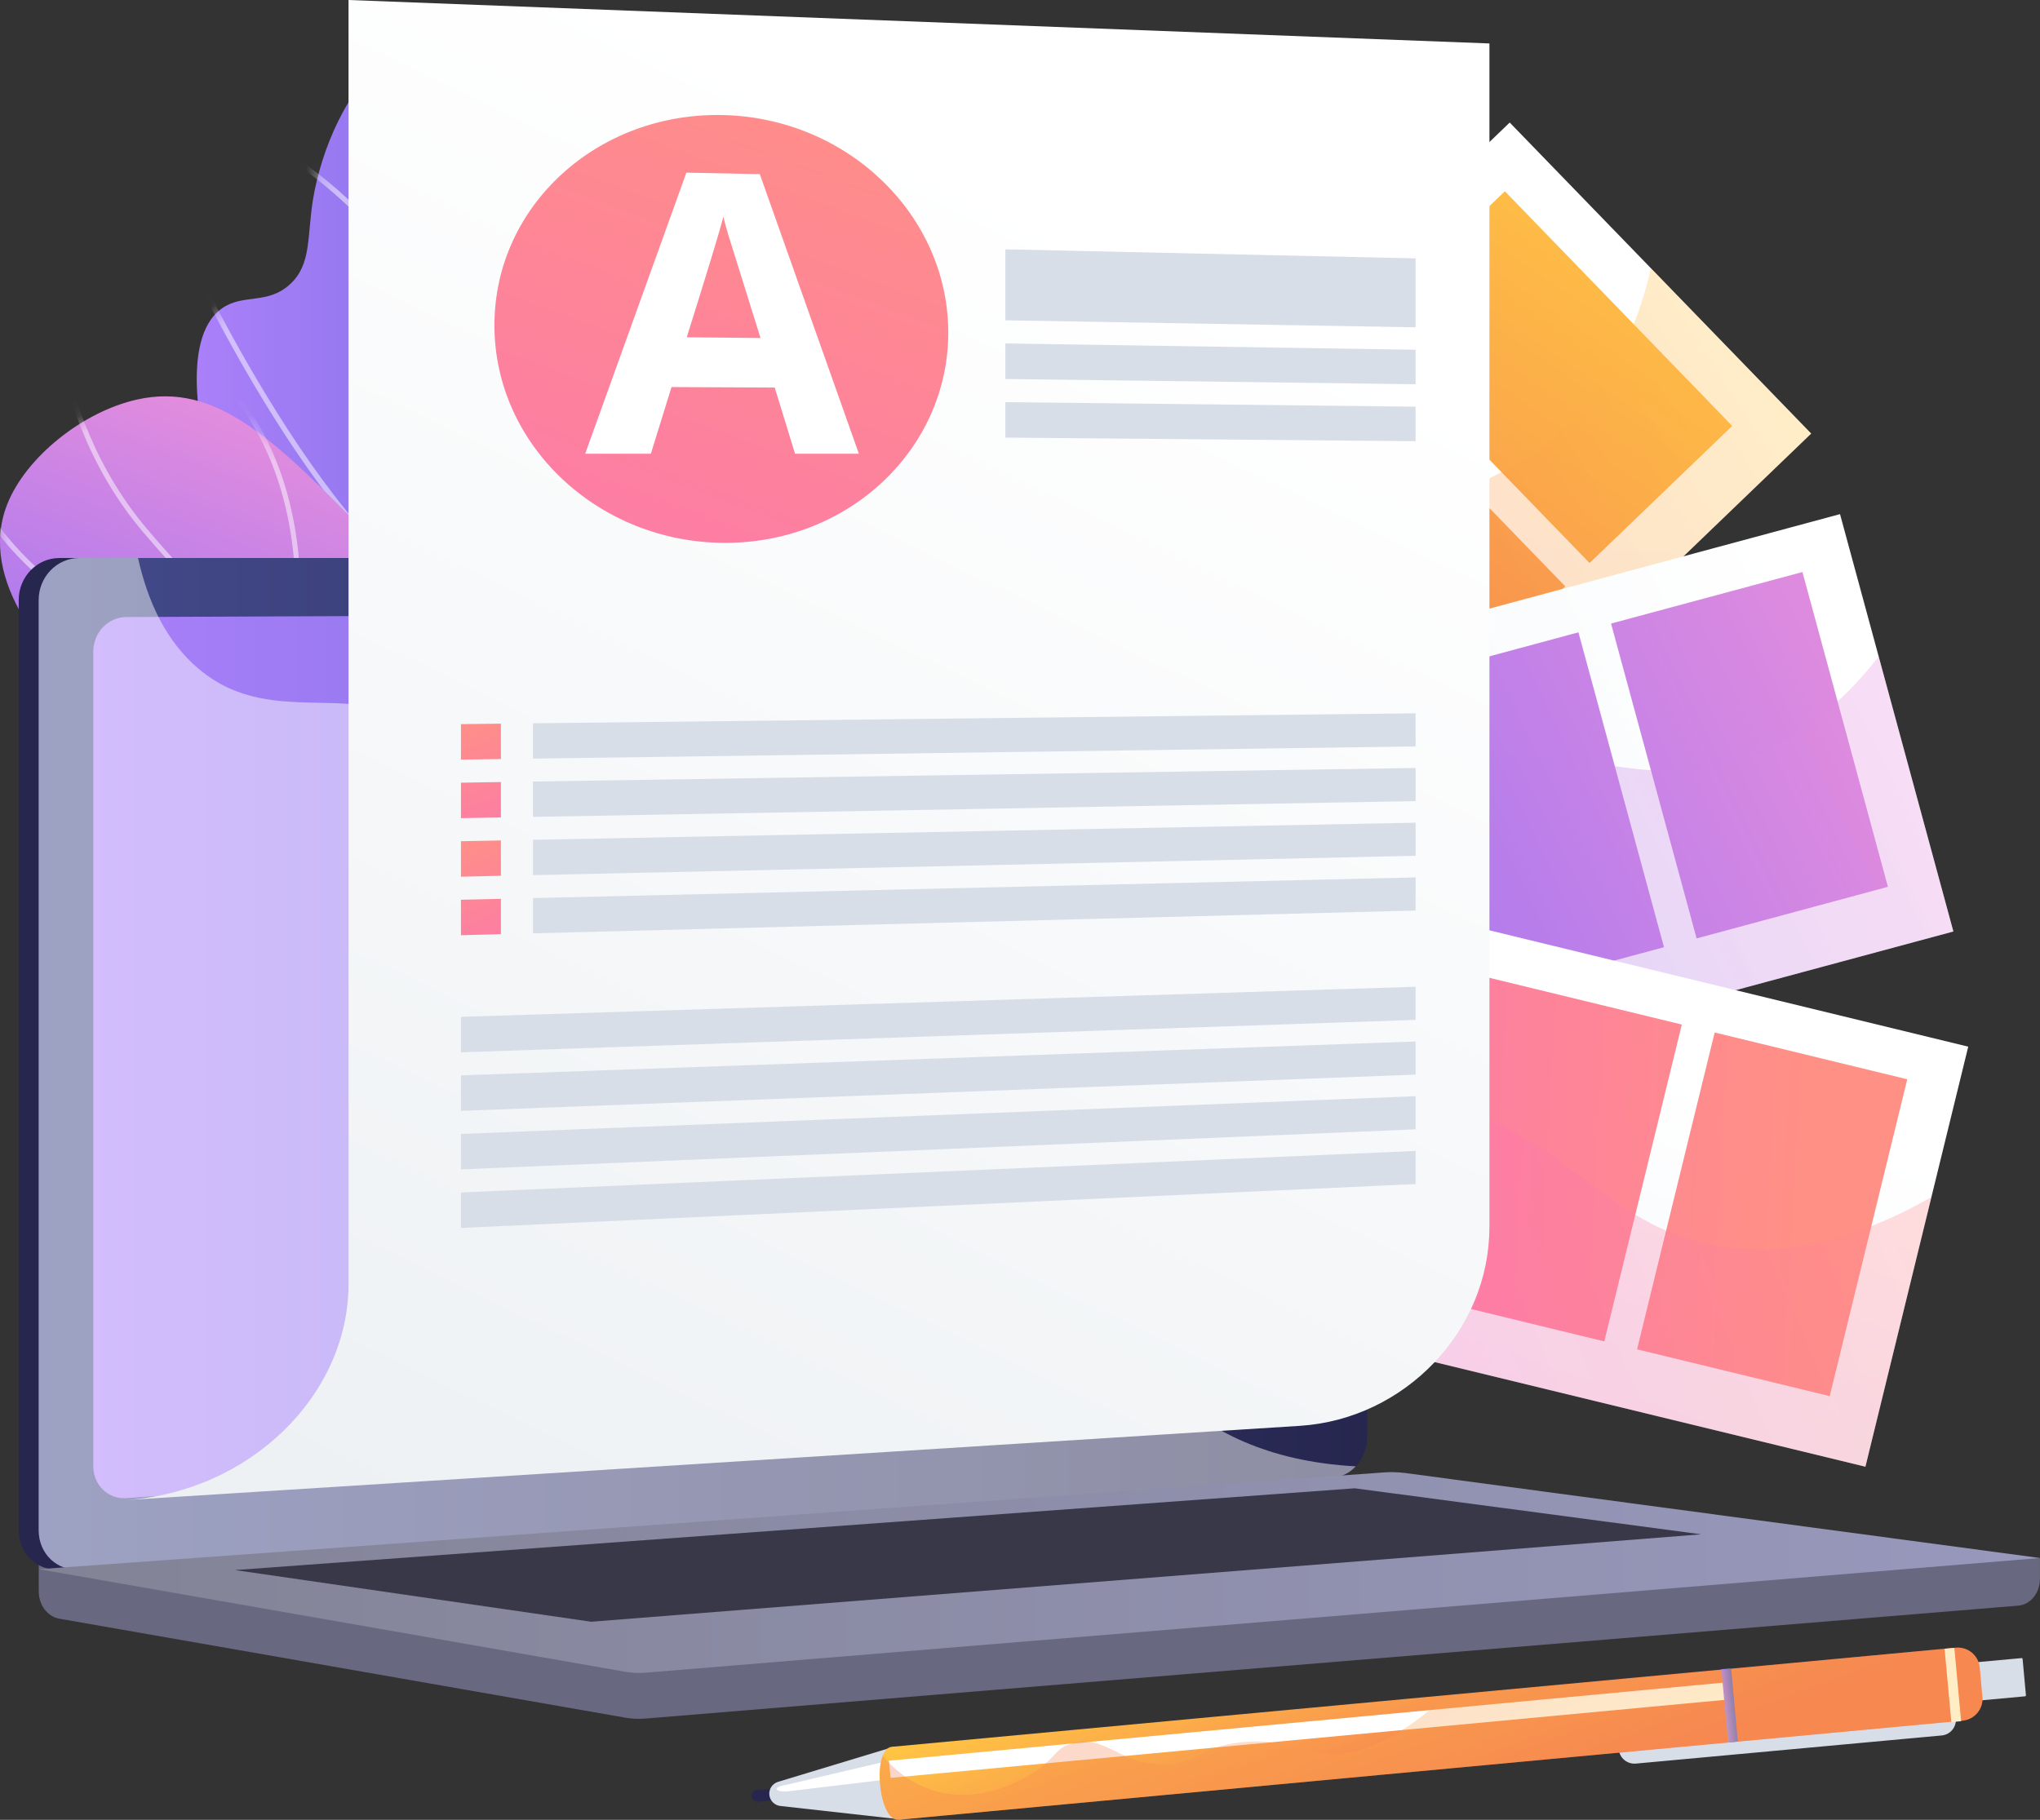
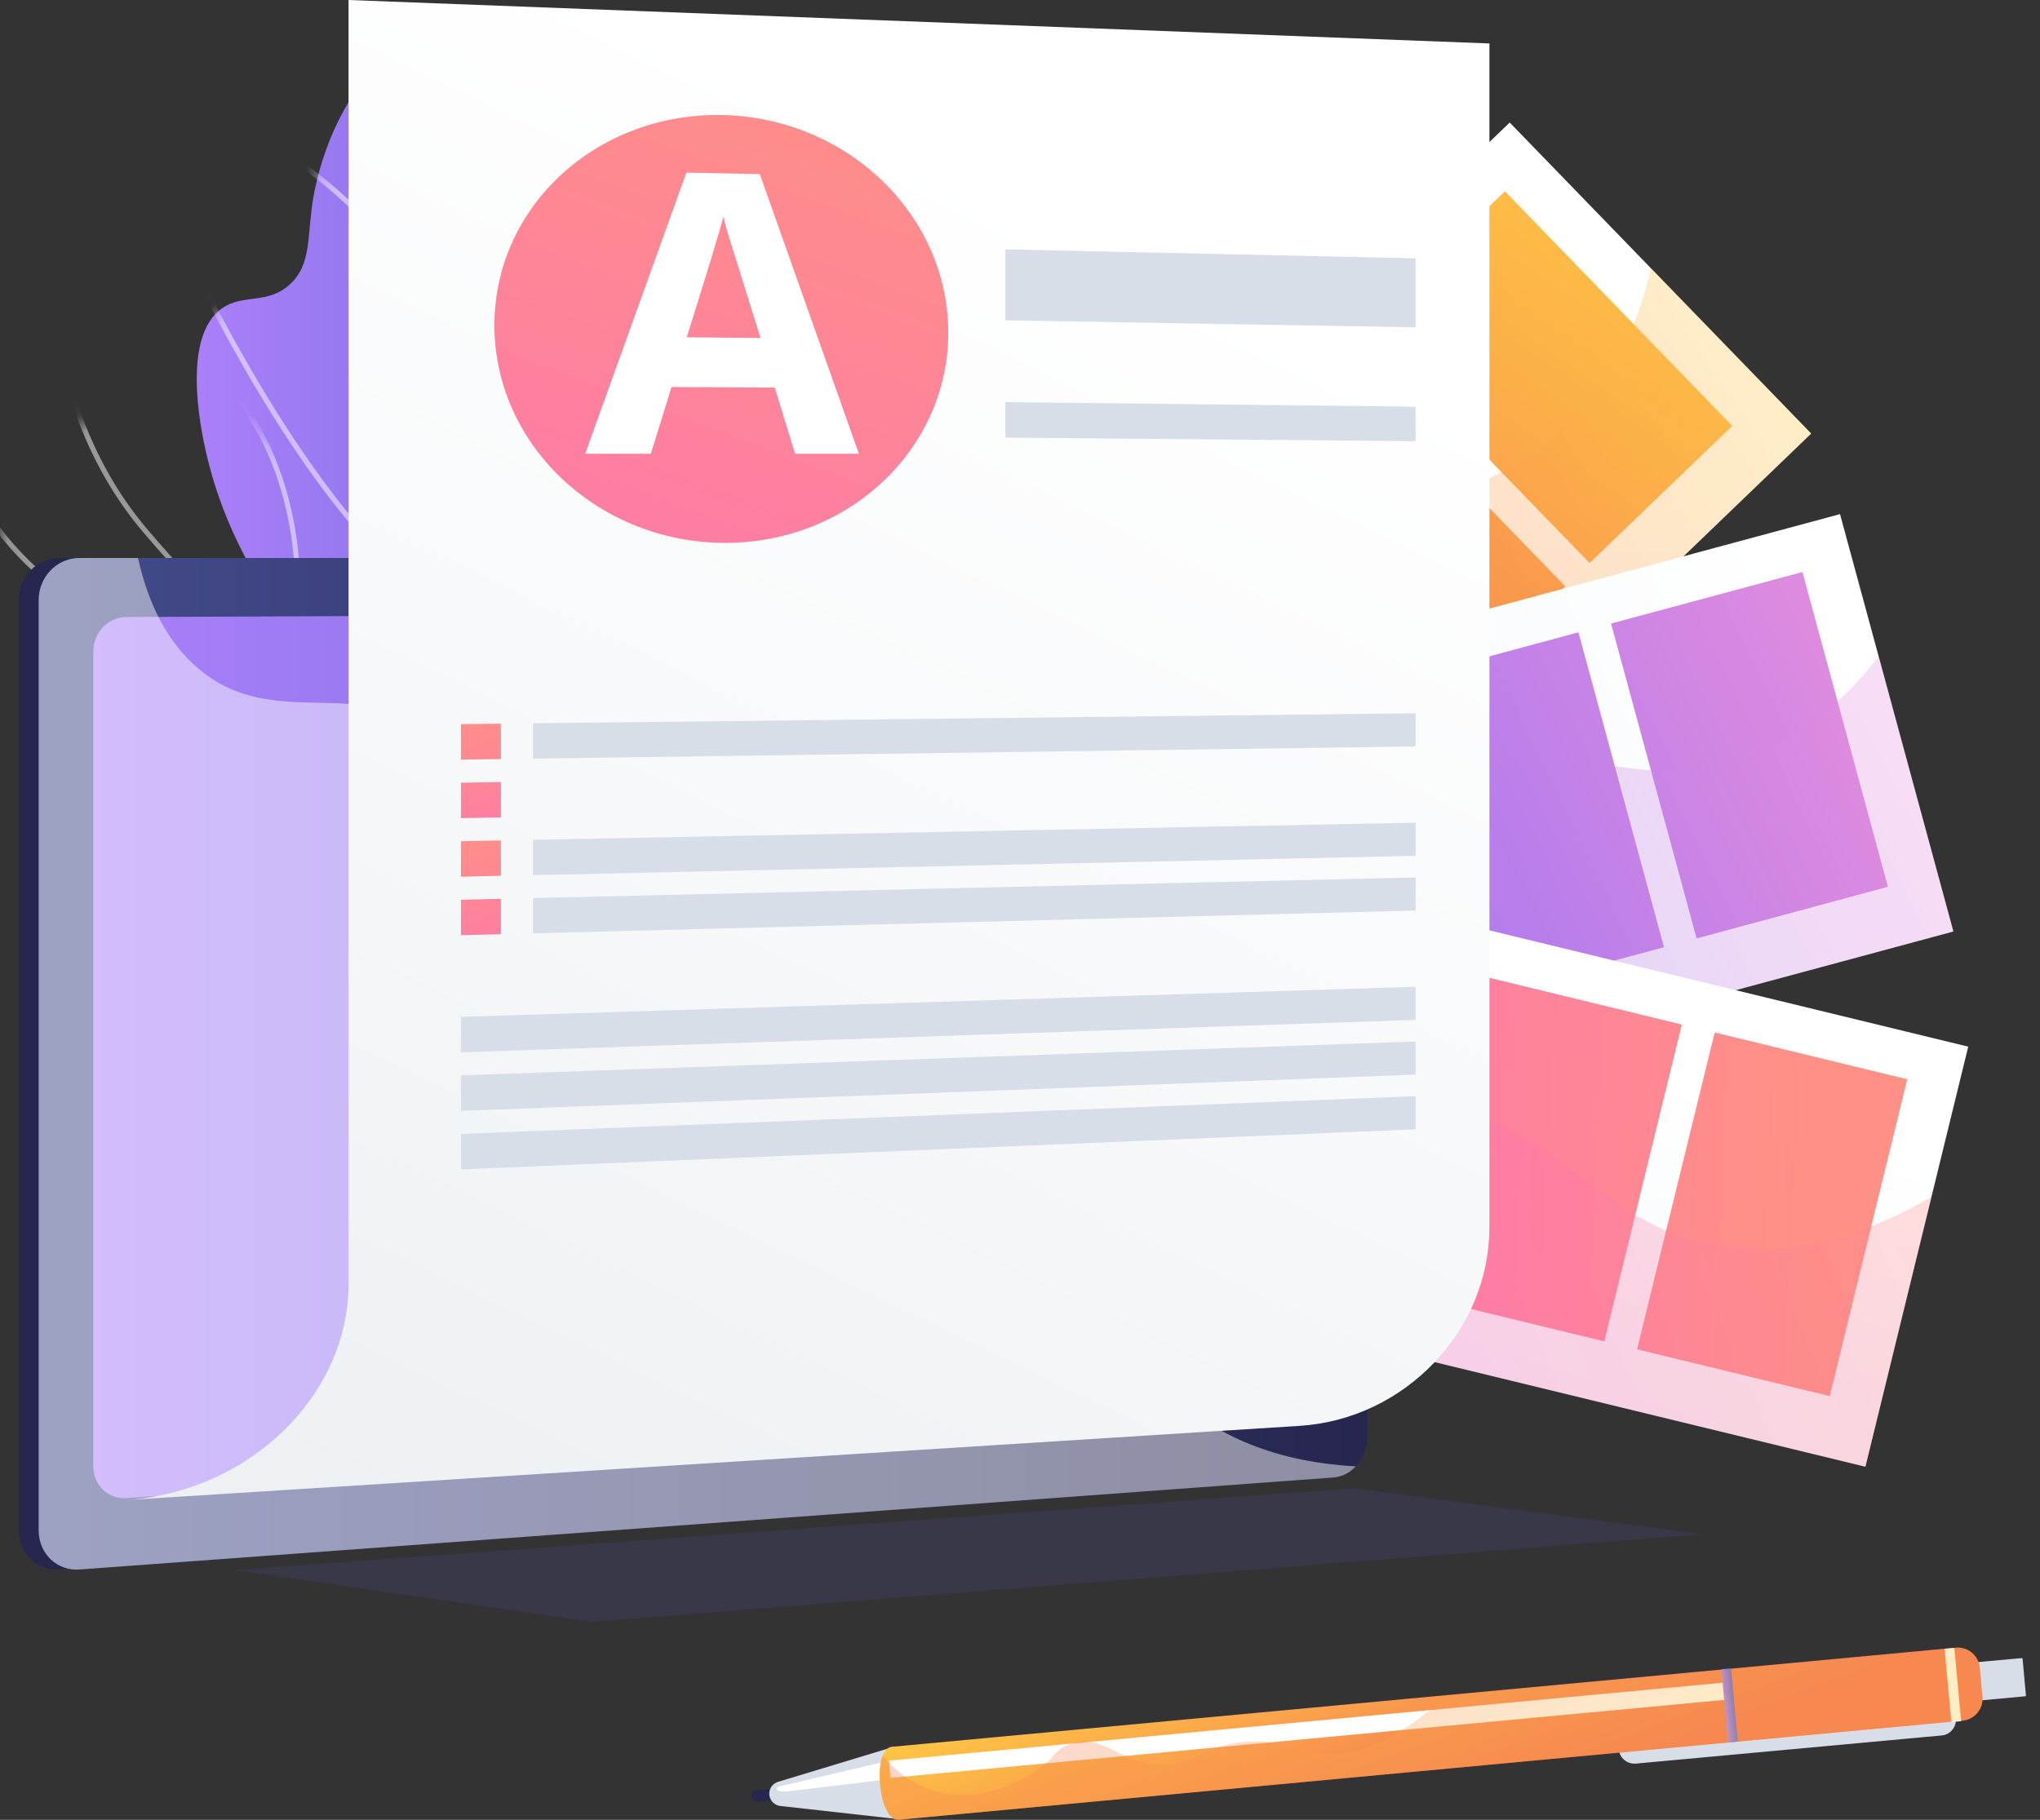
<svg xmlns="http://www.w3.org/2000/svg" width="130" height="116" viewBox="0 0 130 116" fill="none">
  <rect x="0" y="0" width="130" height="116" fill="#333333" stroke="none" />
  <path d="M61.389 79.599L42.178 59.768L96.207 7.811L115.418 27.637L61.389 79.599Z" fill="url(#paint0_linear_4292_85937)" />
  <path d="M101.297 35.889L86.805 20.932L95.899 12.192L110.387 27.149L101.297 35.889Z" fill="url(#paint1_linear_4292_85937)" />
  <path d="M90.658 46.123L76.166 31.165L85.26 22.421L99.748 37.378L90.658 46.123Z" fill="url(#paint2_linear_4292_85937)" />
  <path d="M80.02 56.352L65.528 41.394L74.618 32.654L89.11 47.612L80.02 56.352Z" fill="url(#paint3_linear_4292_85937)" />
  <path d="M69.382 66.581L54.89 51.623L63.979 42.883L78.472 57.841L69.382 66.581Z" fill="url(#paint4_linear_4292_85937)" />
  <g opacity="0.3">
    <path d="M115.418 27.637L105.205 17.096C104.549 20.029 103.321 23.088 101.084 25.787C96.832 30.922 91.949 31.102 84.567 35.637C76.864 40.37 74.717 44.756 68.803 51.014C64.487 55.58 58.128 61.18 48.709 66.509L61.389 79.594L115.418 27.637Z" fill="url(#paint5_linear_4292_85937)" />
  </g>
  <path d="M51.992 78.917L44.769 52.313L117.256 32.772L124.48 59.375L51.992 78.917Z" fill="url(#paint6_linear_4292_85937)" />
  <path d="M108.117 59.817L102.665 39.747L114.861 36.462L120.309 56.528L108.117 59.817Z" fill="url(#paint7_linear_4292_85937)" />
  <path d="M93.843 63.661L88.394 43.596L100.586 40.307L106.039 60.377L93.843 63.661Z" fill="url(#paint8_linear_4292_85937)" />
  <path d="M79.568 67.51L74.12 47.445L86.316 44.156L91.764 64.226L79.568 67.51Z" fill="url(#paint9_linear_4292_85937)" />
  <path d="M65.298 71.359L59.85 51.294L72.041 48.004L77.494 68.07L65.298 71.359Z" fill="url(#paint10_linear_4292_85937)" />
  <g opacity="0.3">
    <path d="M124.48 59.375L119.721 41.855C116.704 45.712 113.67 47.454 111.243 48.311C104.418 50.725 100.342 46.926 91.388 48.537C82.992 50.048 79.5 54.669 73.83 58.08C68.436 61.324 60.276 63.955 47.536 62.507L51.992 78.917L124.48 59.375Z" fill="url(#paint11_linear_4292_85937)" />
  </g>
  <path d="M45.919 75.768L52.473 48.989L125.427 66.717L118.874 93.492L45.919 75.768Z" fill="url(#paint12_linear_4292_85937)" />
  <path d="M104.322 86.01L109.268 65.814L121.541 68.796L116.6 88.993L104.322 86.01Z" fill="url(#paint13_linear_4292_85937)" />
  <path d="M89.961 82.522L94.902 62.326L107.175 65.308L102.234 85.504L89.961 82.522Z" fill="url(#paint14_linear_4292_85937)" />
  <path d="M75.596 79.03L80.537 58.834L92.81 61.816L87.869 82.013L75.596 79.03Z" fill="url(#paint15_linear_4292_85937)" />
  <path d="M61.231 75.542L66.172 55.346L78.445 58.328L73.504 78.525L61.231 75.542Z" fill="url(#paint16_linear_4292_85937)" />
  <g opacity="0.3">
    <path d="M118.874 93.491L123.081 76.305C117.203 79.666 112.769 79.91 109.703 79.449C102.543 78.367 100.754 73.096 92.095 70.303C83.975 67.686 78.708 70.114 72.096 70.448C66.231 70.746 58.505 69.446 48.949 63.382L45.919 75.763L118.874 93.491Z" fill="url(#paint17_linear_4292_85937)" />
  </g>
  <path d="M54.782 66.667C56.408 66.667 57.726 65.354 57.726 63.734C57.726 62.114 56.408 60.801 54.782 60.801C53.156 60.801 51.838 62.114 51.838 63.734C51.838 65.354 53.156 66.667 54.782 66.667Z" fill="url(#paint18_linear_4292_85937)" />
  <path d="M50.107 61.749C47.209 59.037 43.377 54.633 41.647 48.406C39.374 40.239 42.703 36.111 42.331 22.285C42.096 13.541 41.842 7.445 37.417 4.183C33.948 1.624 28.337 1.119 24.931 3.488C22.101 5.46 20.462 9.647 19.959 12.639C19.551 15.075 19.877 16.848 18.469 18.13C17.029 19.443 15.471 18.698 14.121 19.673C11.386 21.645 12.971 28.174 13.225 29.23C16.069 40.97 26.929 48.889 31.707 52.282C35.656 55.089 41.765 58.834 50.107 61.749Z" fill="url(#paint19_linear_4292_85937)" />
  <mask id="mask0_4292_85937" style="mask-type:luminance" maskUnits="userSpaceOnUse" x="12" y="1" width="39" height="61">
    <path d="M50.107 61.749C47.209 59.037 43.377 54.633 41.647 48.406C39.374 40.239 42.703 36.111 42.331 22.285C42.096 13.541 41.842 7.445 37.417 4.183C33.948 1.624 28.337 1.119 24.931 3.488C22.101 5.46 20.462 9.647 19.959 12.639C19.551 15.075 19.877 16.848 18.469 18.13C17.029 19.443 15.471 18.698 14.121 19.673C11.386 21.645 12.971 28.174 13.225 29.23C16.069 40.97 26.929 48.889 31.707 52.282C35.656 55.089 41.765 58.834 50.107 61.749Z" fill="white" />
  </mask>
  <g mask="url(#mask0_4292_85937)">
    <g opacity="0.5">
      <path d="M53.41 63.96C48.346 62.042 43.994 59.759 40.462 57.164C35.231 53.325 31.975 48.912 30.779 44.048C29.846 40.244 30.19 36.129 30.63 30.922C30.992 26.604 31.64 23.576 32.21 20.909C32.948 17.458 33.533 14.728 33.13 10.789C32.717 6.782 31.39 2.802 29.189 -1.047L29.47 -1.205C31.698 2.685 33.034 6.71 33.451 10.762C33.863 14.755 33.274 17.503 32.527 20.982C31.956 23.639 31.314 26.658 30.951 30.953C30.498 36.336 30.172 40.226 31.091 43.98C32.269 48.767 35.484 53.121 40.652 56.912C44.157 59.488 48.491 61.758 53.523 63.666L53.41 63.96Z" fill="white" />
      <path d="M31.027 27.962L30.973 27.786C28.645 19.993 24.465 15.12 21.367 12.399C18.011 9.453 15.167 8.334 15.14 8.325L15.258 8.023C15.285 8.032 18.174 9.169 21.571 12.147C24.682 14.872 28.867 19.745 31.231 27.511C31.879 27.199 34.32 25.922 36.756 23.414C39.365 20.733 42.512 16.054 42.68 8.988L43.006 8.997C42.834 16.176 39.636 20.927 36.978 23.648C34.102 26.599 31.222 27.872 31.19 27.881L31.027 27.962Z" fill="white" />
      <path d="M30.424 39.603L30.311 39.572C26.489 38.453 22.15 34.076 17.422 26.559C13.912 20.977 11.485 15.649 11.462 15.599L11.757 15.468C11.852 15.68 21.371 36.477 30.289 39.233C30.741 38.588 33.418 34.839 36.783 31.549C38.726 29.65 41.995 28.422 44.4 27.727C46.995 26.979 49.169 26.667 49.192 26.663L49.237 26.983C49.151 26.997 40.641 28.228 37.009 31.779C33.35 35.353 30.515 39.472 30.488 39.513L30.424 39.603Z" fill="white" />
      <path d="M39.161 56.122L38.84 56.086C38.799 56.081 34.505 55.558 28.903 53.608C23.731 51.813 16.345 48.397 10.539 42.346L-0.661 30.673L-0.425 30.452L10.775 42.125C16.535 48.131 23.867 51.519 29.003 53.302C33.704 54.935 37.472 55.562 38.559 55.72C36.421 51.794 36.824 47.526 39.723 43.348C41.955 40.135 44.913 38.082 44.94 38.06L45.126 38.326C45.098 38.344 42.182 40.37 39.985 43.537C37.055 47.761 36.725 51.898 39.002 55.842L39.161 56.122Z" fill="white" />
    </g>
  </g>
-   <path d="M48.518 55.495C42.88 58.247 35.298 60.95 26.884 61.153C24.737 61.203 11.472 61.518 10.372 55.959C9.982 54.001 11.432 52.968 10.961 50.342C10.399 47.228 8.008 46.687 5.155 43.84C3.452 42.143 -1.53 37.171 0.463 32.14C1.654 29.13 5.286 26.234 8.742 25.466C13.809 24.338 17.514 28.007 23.669 34.319C29.126 39.914 29.343 41.828 33.342 45.789C36.308 48.731 41.032 52.476 48.518 55.495Z" fill="url(#paint20_linear_4292_85937)" />
  <mask id="mask1_4292_85937" style="mask-type:luminance" maskUnits="userSpaceOnUse" x="0" y="25" width="49" height="37">
    <path d="M48.518 55.495C42.88 58.247 35.298 60.95 26.884 61.153C24.737 61.203 11.472 61.518 10.372 55.959C9.982 54.001 11.432 52.968 10.961 50.342C10.399 47.228 8.008 46.687 5.155 43.84C3.452 42.143 -1.53 37.171 0.463 32.14C1.654 29.13 5.286 26.234 8.742 25.466C13.809 24.338 17.514 28.007 23.669 34.319C29.126 39.914 29.343 41.828 33.342 45.789C36.308 48.731 41.032 52.476 48.518 55.495Z" fill="white" />
  </mask>
  <g mask="url(#mask1_4292_85937)">
    <g opacity="0.5">
      <path d="M48.387 55.45C42.183 55.45 35.861 53.817 29.511 50.568C20.277 45.839 13.298 38.868 9.068 33.855C6.115 30.358 4.182 25.85 3.312 20.463L3.634 20.413C4.494 25.742 6.405 30.196 9.317 33.652C13.529 38.642 20.476 45.582 29.66 50.288C38.478 54.805 47.237 56.172 55.697 54.358C62.046 52.995 68.001 49.968 73.4 45.356L73.612 45.6C68.173 50.248 62.168 53.298 55.769 54.674C53.328 55.188 50.864 55.45 48.387 55.45Z" fill="white" />
      <path d="M18.637 43.209L18.492 43.191C2.469 41.183 -1.784 32.059 -2.703 29.311C-2.721 29.262 -2.73 29.226 -2.739 29.212L-2.449 29.072C-2.44 29.09 -2.427 29.135 -2.4 29.207C-1.494 31.901 2.673 40.826 18.383 42.852C18.65 41.557 20.416 31.716 14.447 24.745L14.692 24.537C21.168 32.1 18.691 42.96 18.668 43.069L18.637 43.209Z" fill="white" />
      <path d="M14.701 55.599C14.239 55.599 13.805 55.581 13.402 55.553C9.548 55.278 7.365 53.916 7.27 53.861L7.442 53.591C7.464 53.604 9.661 54.971 13.442 55.237C16.92 55.481 22.482 54.813 29.266 50.265C29.239 49.358 28.872 41.385 23.945 32.88L18.646 23.738L18.927 23.576L24.225 32.718C29.483 41.787 29.592 50.265 29.592 50.351V50.437L29.52 50.486C23.415 54.597 18.261 55.599 14.701 55.599Z" fill="white" />
    </g>
  </g>
-   <path d="M129.996 99.317L2.469 98.234V101.438C2.469 102.308 3.026 103.048 3.778 103.179L39.836 109.487C40.262 109.564 40.697 109.582 41.132 109.546L128.61 102.349C129.389 102.286 129.996 101.541 129.996 100.648V99.317Z" fill="#686880" />
  <path d="M83.716 94.182L3.787 100.043C2.356 100.147 1.192 99.032 1.192 97.552V38.249C1.192 36.77 2.356 35.569 3.787 35.569H83.716C84.893 35.569 85.849 36.652 85.849 37.992V91.601C85.844 92.941 84.893 94.096 83.716 94.182Z" fill="#26264F" />
  <path d="M84.989 94.182L5.06 100.043C3.629 100.147 2.465 99.032 2.465 97.552V38.249C2.465 36.77 3.629 35.569 5.06 35.569H84.989C86.166 35.569 87.122 36.652 87.122 37.992V91.601C87.122 92.941 86.166 94.096 84.989 94.182Z" fill="url(#paint21_linear_4292_85937)" />
  <path d="M82.498 90.401L8.053 95.495C6.889 95.576 5.943 94.66 5.943 93.451V41.53C5.943 40.321 6.889 39.337 8.053 39.332L82.498 39.012C83.471 39.008 84.255 39.896 84.255 40.997V88.284C84.259 89.39 83.471 90.333 82.498 90.401Z" fill="url(#paint22_linear_4292_85937)" />
  <path d="M47.848 37.194C47.848 37.744 47.436 38.191 46.929 38.195C46.421 38.195 46.009 37.749 46.009 37.198C46.009 36.648 46.421 36.197 46.929 36.197C47.436 36.197 47.848 36.643 47.848 37.194Z" fill="white" />
  <path opacity="0.48" d="M5.06 100.043L84.585 94.209L84.989 94.177C85.528 94.137 86.021 93.871 86.397 93.469C80.673 93.158 77.122 91.132 74.826 89.043C70.22 84.842 71.022 80.704 66.054 77.943C59.858 74.5 54.99 78.863 50.289 74.559C47.44 71.951 48.84 70.001 45.334 66.103C41.453 61.785 38.922 63.233 35.022 59.348C30.086 54.434 32.554 50.608 28.306 47.08C23.148 42.798 17.591 46.759 12.682 42.653C10.567 40.885 9.403 38.308 8.796 35.569H5.06C3.629 35.569 2.465 36.77 2.465 38.249V97.552C2.469 99.032 3.629 100.147 5.06 100.043Z" fill="white" />
-   <path d="M88.177 93.857L2.469 100.025L39.841 106.563C40.267 106.64 40.701 106.658 41.136 106.622L130 99.312L89.544 93.893C89.087 93.839 88.63 93.821 88.177 93.857Z" fill="url(#paint23_linear_4292_85937)" />
  <path d="M14.973 100.08L86.329 94.868L108.411 97.801L37.672 103.374L14.973 100.08Z" fill="#383848" />
  <path d="M94.911 78.245C94.911 84.805 89.54 90.464 82.819 90.888L7.976 95.621C15.892 95.12 22.21 88.952 22.21 81.841V0L94.915 2.77V78.245H94.911Z" fill="url(#paint24_linear_4292_85937)" />
  <path d="M60.429 21.198C60.429 28.611 54.111 34.613 46.2 34.604C38.143 34.595 31.508 28.386 31.508 20.733C31.508 13.081 38.143 7.089 46.2 7.337C54.116 7.585 60.429 13.789 60.429 21.198Z" fill="url(#paint25_linear_4292_85937)" />
  <path d="M90.211 20.864L64.066 20.418V15.892L90.211 16.469V20.864Z" fill="#D8DEE8" />
-   <path d="M90.211 24.492L64.066 24.158V21.893L90.211 22.294V24.492Z" fill="#D8DEE8" />
  <path d="M90.211 28.124L64.066 27.894V25.634L90.211 25.922V28.124Z" fill="#D8DEE8" />
  <path d="M90.21 47.58L33.962 48.356V46.105L90.21 45.468V47.58Z" fill="#D8DEE8" />
  <path d="M29.375 48.42L31.92 48.384V46.128L29.375 46.159V48.42Z" fill="url(#paint26_linear_4292_85937)" />
-   <path d="M90.21 51.064L33.962 52.07V49.818L90.21 48.952V51.064Z" fill="#D8DEE8" />
+   <path d="M90.21 51.064V49.818L90.21 48.952V51.064Z" fill="#D8DEE8" />
  <path d="M29.375 52.151L31.92 52.106V49.85L29.375 49.891V52.151Z" fill="url(#paint27_linear_4292_85937)" />
  <path d="M90.21 54.552L33.962 55.783V53.532L90.21 52.44V54.552Z" fill="#D8DEE8" />
  <path d="M29.375 55.883L31.92 55.824V53.572L29.375 53.622V55.883Z" fill="url(#paint28_linear_4292_85937)" />
  <path d="M90.21 58.04L33.962 59.493V57.246L90.21 55.928V58.04Z" fill="#D8DEE8" />
  <path d="M29.375 59.614L31.92 59.547V57.295L29.375 57.354V59.614Z" fill="url(#paint29_linear_4292_85937)" />
  <path d="M90.21 65.011L29.375 67.078V64.817L90.21 62.899V65.011Z" fill="#D8DEE8" />
  <path d="M90.21 68.499L29.375 70.809V68.548L90.21 66.387V68.499Z" fill="#D8DEE8" />
  <path d="M90.21 71.987L29.375 74.54V72.28L90.21 69.875V71.987Z" fill="#D8DEE8" />
-   <path d="M90.21 75.475L29.375 78.272V76.011L90.21 73.363V75.475Z" fill="#D8DEE8" />
  <path d="M50.665 28.923L49.37 24.704L42.794 24.672L41.476 28.923H37.291L43.74 11.005L48.419 11.1L54.732 28.923H50.665ZM48.464 21.545C47.259 17.701 46.58 15.521 46.426 15.016C46.272 14.511 46.163 14.109 46.1 13.816C45.828 14.849 45.049 17.408 43.763 21.5L48.464 21.545Z" fill="white" />
  <path d="M123.732 110.624L104.249 112.416C103.697 112.465 103.208 112.064 103.158 111.513C103.108 110.963 103.511 110.475 104.064 110.426L123.547 108.634C124.099 108.585 124.588 108.986 124.638 109.537C124.688 110.087 124.285 110.575 123.732 110.624Z" fill="#D8DEE8" />
  <path d="M129.049 108.128L124.72 108.526L124.493 106.089L128.823 105.692C128.859 105.687 128.886 105.714 128.891 105.746L129.103 108.056C129.108 108.092 129.085 108.124 129.049 108.128Z" fill="#D8DEE8" />
  <path d="M50.108 114.681L48.292 114.847C48.088 114.866 47.907 114.717 47.889 114.514C47.871 114.311 48.02 114.13 48.224 114.112L50.04 113.945L50.108 114.681Z" fill="#26264F" />
  <path d="M49.026 114.405C49.062 114.78 49.352 115.077 49.728 115.118L57.445 115.98L57.014 111.328L49.583 113.579C49.225 113.688 48.989 114.035 49.026 114.405Z" fill="#D8DEE8" />
  <path d="M49.492 114.039C49.502 114.143 49.773 114.206 50.14 114.193L57.694 113.286L57.576 112.013L50.099 113.773C49.737 113.823 49.483 113.936 49.492 114.039Z" fill="white" />
  <path d="M125.064 109.681L57.264 115.998C55.973 116.115 55.543 111.463 56.834 111.346L124.634 105.029C125.404 104.957 126.083 105.521 126.156 106.288L126.328 108.165C126.4 108.932 125.834 109.609 125.064 109.681Z" fill="url(#paint30_linear_4292_85937)" />
  <path d="M110.046 108.341L56.752 113.327L56.648 112.23L109.947 107.244L110.046 108.341Z" fill="white" />
  <path d="M110.745 111.012L110.124 111.071L109.694 106.4L110.314 106.342L110.745 111.012Z" fill="url(#paint31_linear_4292_85937)" />
  <path d="M124.541 105.04L123.919 105.097L124.351 109.77L124.973 109.713L124.541 105.04Z" fill="white" />
  <path opacity="0.3" d="M124.633 105.029L92.144 108.102C88.439 111.495 85.858 112.041 84.064 111.725C82.823 111.504 81.216 110.737 78.752 111.102C76.37 111.454 76.239 112.415 74.3 112.474C71.424 112.564 70.437 110.502 68.29 111.138C67.136 111.481 67.321 112.108 65.723 113.074C65.129 113.431 62.661 114.92 59.835 114.229C58.191 113.828 57.018 112.835 56.248 111.919C55.764 113.187 56.244 116.088 57.267 115.993L125.068 109.676C125.838 109.604 126.404 108.927 126.332 108.16L126.159 106.283C126.082 105.521 125.403 104.957 124.633 105.029Z" fill="url(#paint32_linear_4292_85937)" />
  <defs>
    <linearGradient id="paint0_linear_4292_85937" x1="79.211" y1="32.411" x2="78.246" y2="59.016" gradientUnits="userSpaceOnUse">
      <stop offset="0.004" stop-color="white" />
      <stop offset="1" stop-color="#F4F7FA" />
    </linearGradient>
    <linearGradient id="paint1_linear_4292_85937" x1="106.735" y1="12.358" x2="71.386" y2="63.481" gradientUnits="userSpaceOnUse">
      <stop stop-color="#FFC444" />
      <stop offset="0.996" stop-color="#F36F56" />
    </linearGradient>
    <linearGradient id="paint2_linear_4292_85937" x1="107.257" y1="6.565" x2="71.909" y2="57.688" gradientUnits="userSpaceOnUse">
      <stop stop-color="#FFC444" />
      <stop offset="0.996" stop-color="#F36F56" />
    </linearGradient>
    <linearGradient id="paint3_linear_4292_85937" x1="104.954" y1="4.83" x2="69.606" y2="55.953" gradientUnits="userSpaceOnUse">
      <stop stop-color="#FFC444" />
      <stop offset="0.996" stop-color="#F36F56" />
    </linearGradient>
    <linearGradient id="paint4_linear_4292_85937" x1="100.182" y1="6.639" x2="64.834" y2="57.761" gradientUnits="userSpaceOnUse">
      <stop stop-color="#FFC444" />
      <stop offset="0.996" stop-color="#F36F56" />
    </linearGradient>
    <linearGradient id="paint5_linear_4292_85937" x1="115.898" y1="27.301" x2="78.341" y2="51.727" gradientUnits="userSpaceOnUse">
      <stop stop-color="#FFC444" />
      <stop offset="0.996" stop-color="#F36F56" />
    </linearGradient>
    <linearGradient id="paint6_linear_4292_85937" x1="116.444" y1="40.187" x2="76.921" y2="59.778" gradientUnits="userSpaceOnUse">
      <stop offset="0.004" stop-color="white" />
      <stop offset="1" stop-color="#F4F7FA" />
    </linearGradient>
    <linearGradient id="paint7_linear_4292_85937" x1="121.74" y1="43.224" x2="74.651" y2="65.963" gradientUnits="userSpaceOnUse">
      <stop offset="0.004" stop-color="#E38DDD" />
      <stop offset="1" stop-color="#9571F6" />
    </linearGradient>
    <linearGradient id="paint8_linear_4292_85937" x1="120.567" y1="40.792" x2="73.477" y2="63.532" gradientUnits="userSpaceOnUse">
      <stop offset="0.004" stop-color="#E38DDD" />
      <stop offset="1" stop-color="#9571F6" />
    </linearGradient>
    <linearGradient id="paint9_linear_4292_85937" x1="119.393" y1="38.362" x2="72.303" y2="61.101" gradientUnits="userSpaceOnUse">
      <stop offset="0.004" stop-color="#E38DDD" />
      <stop offset="1" stop-color="#9571F6" />
    </linearGradient>
    <linearGradient id="paint10_linear_4292_85937" x1="126.86" y1="31.789" x2="79.77" y2="54.528" gradientUnits="userSpaceOnUse">
      <stop offset="0.004" stop-color="#E38DDD" />
      <stop offset="1" stop-color="#9571F6" />
    </linearGradient>
    <linearGradient id="paint11_linear_4292_85937" x1="118.747" y1="44.833" x2="79.224" y2="64.423" gradientUnits="userSpaceOnUse">
      <stop offset="0.004" stop-color="#E38DDD" />
      <stop offset="1" stop-color="#9571F6" />
    </linearGradient>
    <linearGradient id="paint12_linear_4292_85937" x1="89.063" y1="61.783" x2="80.566" y2="85.658" gradientUnits="userSpaceOnUse">
      <stop offset="0.004" stop-color="white" />
      <stop offset="1" stop-color="#F4F7FA" />
    </linearGradient>
    <linearGradient id="paint13_linear_4292_85937" x1="115.013" y1="77.518" x2="62.764" y2="74.63" gradientUnits="userSpaceOnUse">
      <stop stop-color="#FF9085" />
      <stop offset="1" stop-color="#FB6FBB" />
    </linearGradient>
    <linearGradient id="paint14_linear_4292_85937" x1="118.363" y1="75" x2="66.114" y2="72.112" gradientUnits="userSpaceOnUse">
      <stop stop-color="#FF9085" />
      <stop offset="1" stop-color="#FB6FBB" />
    </linearGradient>
    <linearGradient id="paint15_linear_4292_85937" x1="120.383" y1="72.409" x2="68.134" y2="69.521" gradientUnits="userSpaceOnUse">
      <stop stop-color="#FF9085" />
      <stop offset="1" stop-color="#FB6FBB" />
    </linearGradient>
    <linearGradient id="paint16_linear_4292_85937" x1="123.705" y1="69.889" x2="71.456" y2="67.001" gradientUnits="userSpaceOnUse">
      <stop stop-color="#FF9085" />
      <stop offset="1" stop-color="#FB6FBB" />
    </linearGradient>
    <linearGradient id="paint17_linear_4292_85937" x1="122.793" y1="62.097" x2="88.827" y2="76.478" gradientUnits="userSpaceOnUse">
      <stop stop-color="#FF9085" />
      <stop offset="1" stop-color="#FB6FBB" />
    </linearGradient>
    <linearGradient id="paint18_linear_4292_85937" x1="52.737" y1="61.627" x2="56.808" y2="65.86" gradientUnits="userSpaceOnUse">
      <stop offset="0.004" stop-color="#E38DDD" />
      <stop offset="1" stop-color="#9571F6" />
    </linearGradient>
    <linearGradient id="paint19_linear_4292_85937" x1="12.538" y1="31.854" x2="50.107" y2="31.854" gradientUnits="userSpaceOnUse">
      <stop stop-color="#AA80F9" />
      <stop offset="0.996" stop-color="#6165D7" />
    </linearGradient>
    <linearGradient id="paint20_linear_4292_85937" x1="29.216" y1="31.176" x2="20.085" y2="55.778" gradientUnits="userSpaceOnUse">
      <stop offset="0.004" stop-color="#E38DDD" />
      <stop offset="1" stop-color="#9571F6" />
    </linearGradient>
    <linearGradient id="paint21_linear_4292_85937" x1="2.467" y1="67.811" x2="87.12" y2="67.811" gradientUnits="userSpaceOnUse">
      <stop stop-color="#444B8C" />
      <stop offset="0.996" stop-color="#26264F" />
    </linearGradient>
    <linearGradient id="paint22_linear_4292_85937" x1="5.944" y1="67.256" x2="84.257" y2="67.256" gradientUnits="userSpaceOnUse">
      <stop stop-color="#AA80F9" />
      <stop offset="0.996" stop-color="#6165D7" />
    </linearGradient>
    <linearGradient id="paint23_linear_4292_85937" x1="2.467" y1="100.24" x2="129.994" y2="100.24" gradientUnits="userSpaceOnUse">
      <stop stop-color="#828395" />
      <stop offset="0.996" stop-color="#9898BD" />
    </linearGradient>
    <linearGradient id="paint24_linear_4292_85937" x1="71.112" y1="14.653" x2="23.769" y2="112.922" gradientUnits="userSpaceOnUse">
      <stop stop-color="white" />
      <stop offset="0.996" stop-color="#EBEFF2" />
    </linearGradient>
    <linearGradient id="paint25_linear_4292_85937" x1="52.782" y1="2.698" x2="32.502" y2="57.462" gradientUnits="userSpaceOnUse">
      <stop stop-color="#FF9085" />
      <stop offset="1" stop-color="#FB6FBB" />
    </linearGradient>
    <linearGradient id="paint26_linear_4292_85937" x1="29.913" y1="45.293" x2="34.454" y2="57.642" gradientUnits="userSpaceOnUse">
      <stop stop-color="#FF9085" />
      <stop offset="1" stop-color="#FB6FBB" />
    </linearGradient>
    <linearGradient id="paint27_linear_4292_85937" x1="28.691" y1="45.723" x2="33.218" y2="58.031" gradientUnits="userSpaceOnUse">
      <stop stop-color="#FF9085" />
      <stop offset="1" stop-color="#FB6FBB" />
    </linearGradient>
    <linearGradient id="paint28_linear_4292_85937" x1="29.918" y1="52.759" x2="34.43" y2="65.028" gradientUnits="userSpaceOnUse">
      <stop stop-color="#FF9085" />
      <stop offset="1" stop-color="#FB6FBB" />
    </linearGradient>
    <linearGradient id="paint29_linear_4292_85937" x1="28.704" y1="53.21" x2="33.202" y2="65.439" gradientUnits="userSpaceOnUse">
      <stop stop-color="#FF9085" />
      <stop offset="1" stop-color="#FB6FBB" />
    </linearGradient>
    <linearGradient id="paint30_linear_4292_85937" x1="87.437" y1="100.321" x2="93.324" y2="116.296" gradientUnits="userSpaceOnUse">
      <stop stop-color="#FFC444" />
      <stop offset="0.996" stop-color="#F36F56" />
    </linearGradient>
    <linearGradient id="paint31_linear_4292_85937" x1="109.908" y1="108.735" x2="110.529" y2="108.678" gradientUnits="userSpaceOnUse">
      <stop stop-color="#AA80F9" />
      <stop offset="0.996" stop-color="#6165D7" />
    </linearGradient>
    <linearGradient id="paint32_linear_4292_85937" x1="87.418" y1="100.271" x2="93.319" y2="116.285" gradientUnits="userSpaceOnUse">
      <stop offset="0.004" stop-color="#F36F56" />
      <stop offset="1" stop-color="#FFC444" />
    </linearGradient>
  </defs>
</svg>